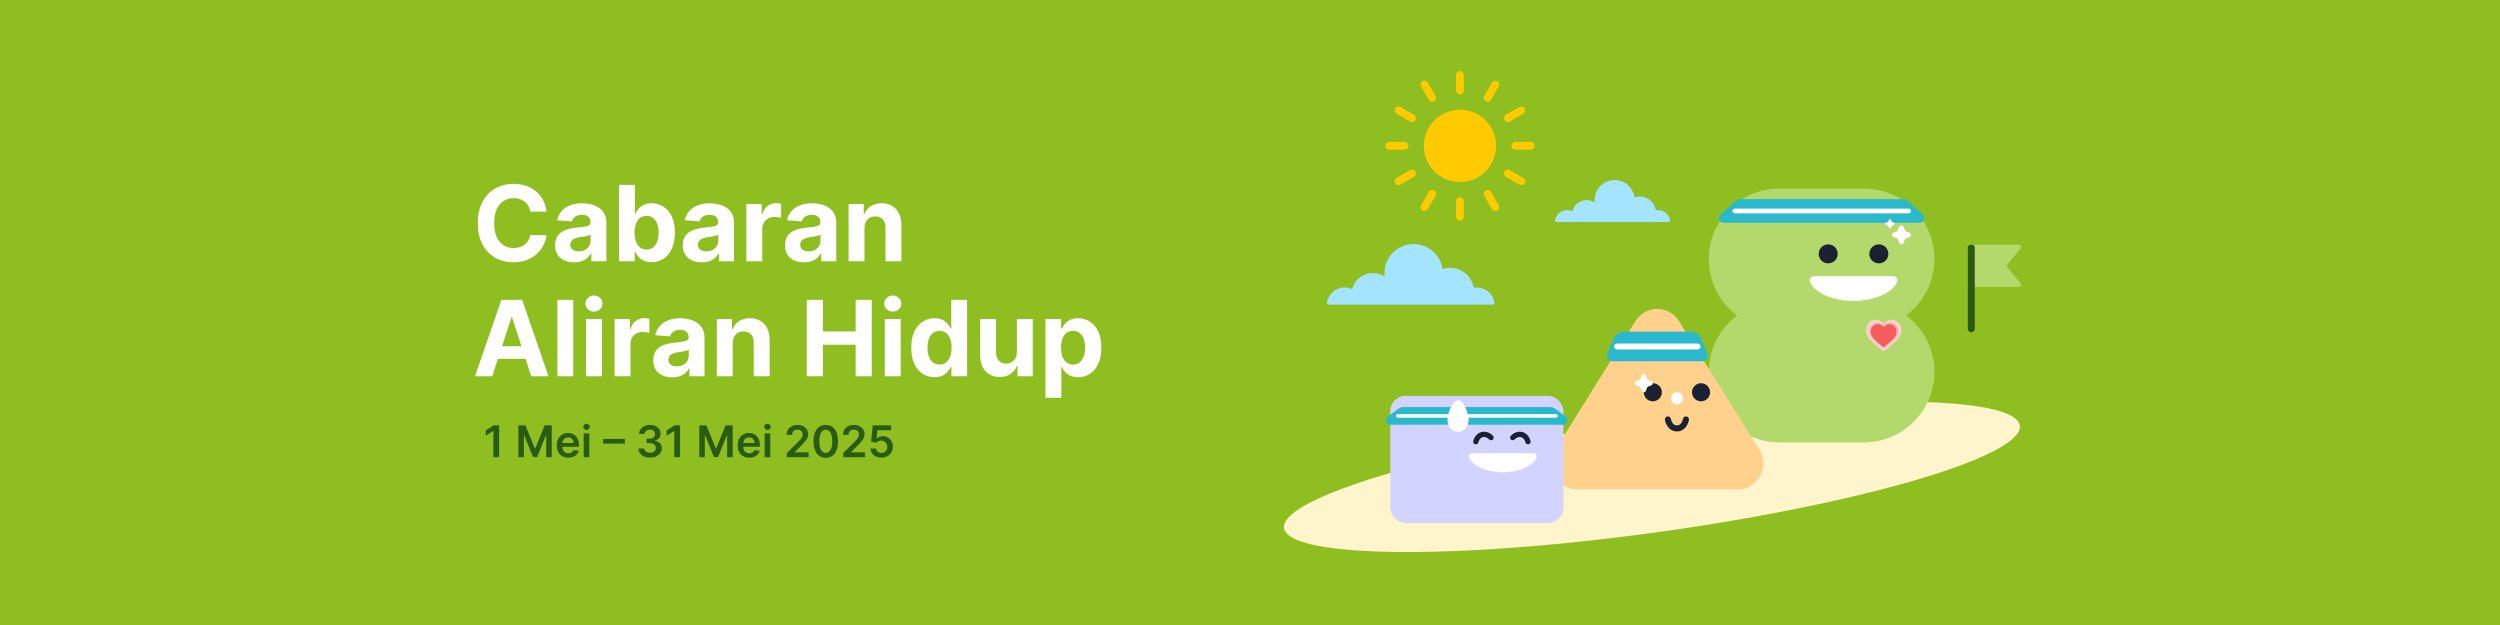
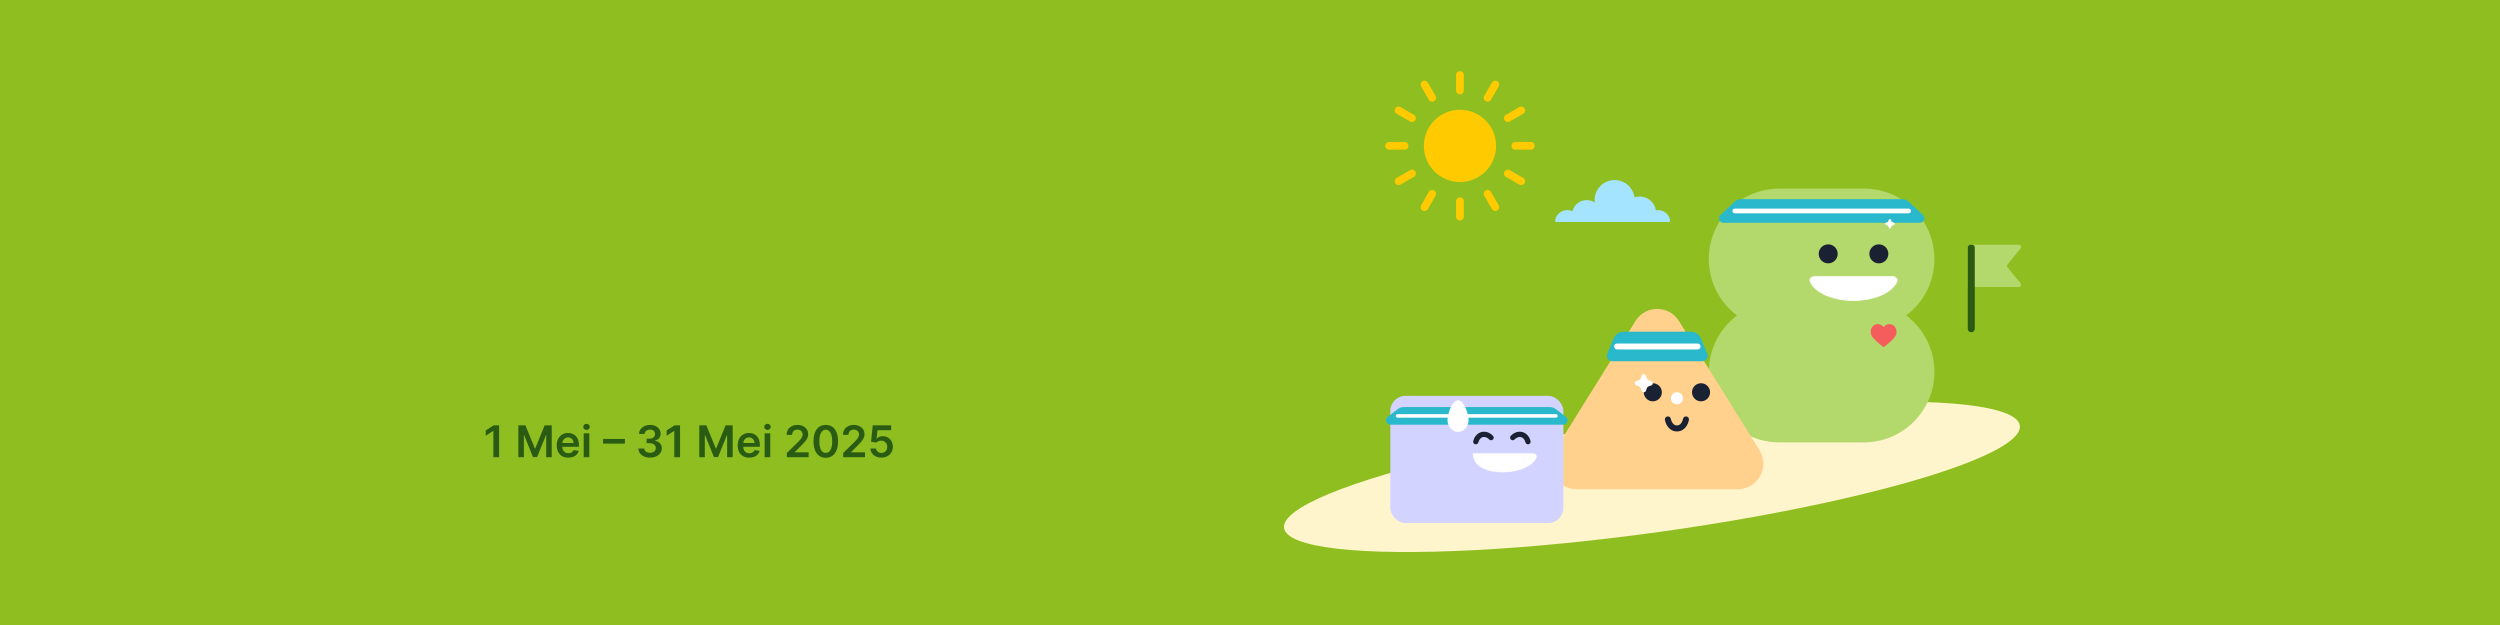
<svg xmlns="http://www.w3.org/2000/svg" width="2000" height="500" viewBox="0 0 2000 500" fill="none">
  <rect width="2000" height="500" fill="#8FBE21" />
  <ellipse cx="1321.55" cy="381.448" rx="297.149" ry="44.49" transform="rotate(-7.927 1321.55 381.448)" fill="#FFF5CC" />
  <path d="M1245.12 177.604H1335.05C1335.71 177.604 1336.21 177.016 1336.11 176.368C1335.35 171.658 1331.27 168.062 1326.35 168.062C1325.79 168.062 1325.24 168.112 1324.71 168.201C1323.68 161.957 1318.26 157.193 1311.73 157.193C1310.29 157.193 1308.9 157.428 1307.61 157.855C1306.52 150.046 1299.82 144.03 1291.72 144.03C1282.85 144.03 1275.67 151.216 1275.67 160.082C1275.67 160.747 1275.71 161.402 1275.79 162.046C1273.93 160.804 1271.7 160.082 1269.29 160.082C1263.8 160.082 1259.19 163.857 1257.92 168.951C1256.67 168.382 1255.29 168.062 1253.82 168.062C1248.9 168.062 1244.82 171.659 1244.06 176.368C1243.95 177.016 1244.46 177.604 1245.12 177.604Z" fill="#A4E4FF" />
-   <path d="M1063.08 243.735H1193.99C1194.95 243.735 1195.68 242.886 1195.53 241.95C1194.43 235.148 1188.49 229.954 1181.32 229.954C1180.51 229.954 1179.71 230.026 1178.94 230.154C1177.44 221.137 1169.55 214.256 1160.04 214.256C1157.94 214.256 1155.93 214.595 1154.04 215.212C1152.46 203.933 1142.71 195.244 1130.91 195.244C1118.01 195.244 1107.55 205.624 1107.55 218.429C1107.55 219.389 1107.61 220.335 1107.73 221.265C1105.02 219.472 1101.77 218.429 1098.27 218.429C1090.28 218.429 1083.57 223.88 1081.72 231.239C1079.9 230.417 1077.88 229.954 1075.75 229.954C1068.58 229.954 1062.64 235.149 1061.54 241.95C1061.39 242.886 1062.12 243.735 1063.08 243.735Z" fill="#A4E4FF" />
  <path fill-rule="evenodd" clip-rule="evenodd" d="M1423.44 150.868C1392.29 150.868 1367.04 176.12 1367.04 207.271C1367.04 225.722 1375.9 242.103 1389.6 252.393C1375.9 262.684 1367.04 279.065 1367.04 297.516C1367.04 328.666 1392.29 353.919 1423.44 353.919H1491.13C1522.28 353.919 1547.53 328.666 1547.53 297.516C1547.53 279.065 1538.67 262.684 1524.97 252.393C1538.67 242.103 1547.53 225.722 1547.53 207.271C1547.53 176.12 1522.28 150.868 1491.13 150.868H1423.44Z" fill="#B3D86B" />
  <path d="M1387.95 161.227C1389.28 159.986 1391.04 159.296 1392.87 159.296H1521.86C1523.69 159.296 1525.45 159.986 1526.78 161.227L1538.36 171.967C1540.76 174.203 1539.18 178.234 1535.9 178.234H1378.83C1375.55 178.234 1373.96 174.203 1376.37 171.967L1387.95 161.227Z" fill="#29B8CC" />
  <rect x="1385.94" y="166.871" width="142.838" height="3.788" rx="1.894" fill="white" />
  <circle cx="1462.56" cy="203.088" r="7.598" fill="#1A2133" />
  <circle cx="1503.08" cy="203.088" r="7.598" fill="#1A2133" />
  <mask id="mask0_1054_2500" style="mask-type:alpha" maskUnits="userSpaceOnUse" x="1447" y="220" width="72" height="21">
    <path fill-rule="evenodd" clip-rule="evenodd" d="M1451.76 220.667C1448.91 220.667 1446.53 222.984 1447.64 225.521C1451.53 234.367 1465.8 240.928 1482.82 240.928C1499.83 240.928 1514.1 234.367 1517.99 225.521C1519.11 222.984 1516.73 220.667 1513.87 220.667H1451.76Z" fill="white" />
  </mask>
  <g mask="url(#mask0_1054_2500)">
    <path fill-rule="evenodd" clip-rule="evenodd" d="M1451.76 220.667C1448.91 220.667 1446.53 222.984 1447.64 225.521C1451.53 234.367 1465.8 240.928 1482.82 240.928C1499.83 240.928 1514.1 234.367 1517.99 225.521C1519.11 222.984 1516.73 220.667 1513.87 220.667H1451.76Z" fill="white" />
  </g>
-   <path d="M1519.33 181.551C1519.95 179.877 1522.32 179.877 1522.94 181.551L1523.85 184.035C1524.05 184.561 1524.46 184.976 1524.99 185.171L1527.47 186.09C1529.15 186.709 1529.15 189.077 1527.47 189.696L1524.99 190.615C1524.46 190.81 1524.05 191.225 1523.85 191.751L1522.94 194.235C1522.32 195.909 1519.95 195.909 1519.33 194.235L1518.41 191.751C1518.22 191.225 1517.8 190.81 1517.27 190.615L1514.79 189.696C1513.12 189.077 1513.12 186.709 1514.79 186.09L1517.27 185.171C1517.8 184.976 1518.22 184.561 1518.41 184.035L1519.33 181.551Z" fill="white" />
  <path d="M1511.04 175.858C1511.35 175.021 1512.53 175.021 1512.84 175.858L1513.3 177.1C1513.4 177.363 1513.61 177.57 1513.87 177.668L1515.11 178.127C1515.95 178.437 1515.95 179.621 1515.11 179.931L1513.87 180.39C1513.61 180.487 1513.4 180.695 1513.3 180.958L1512.84 182.2C1512.53 183.037 1511.35 183.037 1511.04 182.2L1510.58 180.958C1510.48 180.695 1510.28 180.487 1510.01 180.39L1508.77 179.931C1507.93 179.621 1507.93 178.437 1508.77 178.127L1510.01 177.668C1510.28 177.57 1510.48 177.363 1510.58 177.1L1511.04 175.858Z" fill="white" />
-   <path d="M1518.88 258.267C1517.42 256.691 1515.41 255.824 1513.23 255.824C1511.59 255.824 1510.1 256.336 1508.78 257.346C1508.11 257.855 1507.51 258.479 1506.98 259.207C1506.45 258.479 1505.85 257.855 1505.18 257.346C1503.87 256.336 1502.37 255.824 1500.74 255.824C1498.55 255.824 1496.54 256.691 1495.08 258.267C1493.63 259.824 1492.83 261.951 1492.83 264.257C1492.83 266.63 1493.73 268.803 1495.64 271.094C1497.35 273.143 1499.82 275.224 1502.67 277.633C1503.64 278.456 1504.74 279.389 1505.89 280.382C1506.19 280.645 1506.58 280.79 1506.98 280.79C1507.38 280.79 1507.77 280.645 1508.08 280.383C1509.22 279.389 1510.32 278.456 1511.3 277.633C1514.15 275.224 1516.61 273.143 1518.32 271.094C1520.24 268.803 1521.13 266.63 1521.13 264.257C1521.13 261.951 1520.33 259.824 1518.88 258.267Z" fill="#FCD3D3" />
-   <path d="M1517.12 259.756C1515.87 258.414 1514.16 257.675 1512.3 257.675C1510.91 257.675 1509.63 258.112 1508.51 258.972C1507.95 259.406 1507.43 259.937 1506.98 260.557C1506.53 259.937 1506.02 259.406 1505.45 258.972C1504.33 258.112 1503.05 257.675 1501.66 257.675C1499.8 257.675 1498.09 258.414 1496.84 259.756C1495.61 261.082 1494.93 262.894 1494.93 264.858C1494.93 266.879 1495.69 268.729 1497.32 270.68C1498.78 272.426 1500.88 274.198 1503.31 276.25C1504.13 276.95 1505.07 277.745 1506.05 278.591C1506.31 278.815 1506.64 278.938 1506.98 278.938C1507.32 278.938 1507.65 278.815 1507.91 278.591C1508.89 277.745 1509.83 276.95 1510.66 276.249C1513.08 274.198 1515.18 272.426 1516.64 270.68C1518.27 268.729 1519.03 266.879 1519.03 264.858C1519.03 262.894 1518.35 261.082 1517.12 259.756Z" fill="#FFBCBC" />
  <path d="M1515.58 261.07C1514.51 259.918 1513.04 259.284 1511.45 259.284C1510.25 259.284 1509.16 259.658 1508.2 260.397C1507.71 260.769 1507.27 261.225 1506.88 261.757C1506.5 261.225 1506.05 260.769 1505.57 260.397C1504.61 259.658 1503.51 259.284 1502.32 259.284C1500.72 259.284 1499.25 259.918 1498.18 261.07C1497.13 262.208 1496.54 263.763 1496.54 265.448C1496.54 267.183 1497.19 268.771 1498.59 270.445C1499.85 271.943 1501.64 273.464 1503.73 275.225C1504.44 275.826 1505.25 276.508 1506.08 277.234C1506.3 277.426 1506.59 277.532 1506.88 277.532C1507.18 277.532 1507.46 277.426 1507.68 277.235C1508.52 276.508 1509.33 275.826 1510.04 275.225C1512.12 273.464 1513.92 271.943 1515.17 270.445C1516.57 268.771 1517.22 267.183 1517.22 265.448C1517.22 263.763 1516.64 262.208 1515.58 261.07Z" fill="#F55C5C" />
  <path d="M1308.41 256.792C1316.43 243.938 1335.13 243.938 1343.15 256.792L1407.54 360.056C1416.05 373.703 1406.25 391.394 1390.18 391.394H1261.38C1245.31 391.394 1235.51 373.703 1244.02 360.056L1308.41 256.792Z" fill="#FFD18C" />
  <circle cx="1341.54" cy="318.644" r="4.822" fill="white" />
  <path fill-rule="evenodd" clip-rule="evenodd" d="M1338.18 338.575C1337.32 337.444 1336.84 336.027 1336.69 335.125C1336.47 333.811 1335.23 332.924 1333.91 333.143C1332.6 333.362 1331.71 334.604 1331.93 335.918C1332.18 337.427 1332.91 339.626 1334.36 341.509C1335.85 343.452 1338.2 345.165 1341.54 345.165C1344.88 345.165 1347.24 343.452 1348.73 341.509C1350.17 339.626 1350.9 337.427 1351.15 335.918C1351.37 334.604 1350.49 333.362 1349.17 333.143C1347.86 332.924 1346.62 333.811 1346.4 335.125C1346.25 336.027 1345.77 337.444 1344.9 338.575C1344.08 339.645 1343.02 340.343 1341.54 340.343C1340.06 340.343 1339 339.645 1338.18 338.575Z" fill="#1A2133" />
  <circle cx="1322.26" cy="313.822" r="7.233" fill="#1A2133" />
  <circle cx="1360.83" cy="313.822" r="7.233" fill="#1A2133" />
  <path d="M1313.31 300.552C1313.9 298.958 1316.15 298.958 1316.74 300.552L1317.61 302.917C1317.8 303.418 1318.19 303.813 1318.7 303.998L1321.06 304.873C1322.65 305.463 1322.65 307.716 1321.06 308.306L1318.7 309.181C1318.19 309.367 1317.8 309.762 1317.61 310.262L1316.74 312.627C1316.15 314.221 1313.9 314.221 1313.31 312.627L1312.43 310.262C1312.25 309.762 1311.85 309.367 1311.35 309.181L1308.98 308.306C1307.39 307.716 1307.39 305.463 1308.98 304.873L1311.35 303.998C1311.85 303.813 1312.25 303.418 1312.43 302.917L1313.31 300.552Z" fill="white" />
  <path d="M1290.94 270.787C1292.32 267.492 1295.54 265.346 1299.11 265.346H1352.6C1356.17 265.346 1359.39 267.492 1360.77 270.787L1365.83 282.899C1367.05 285.814 1364.9 289.03 1361.74 289.03H1289.97C1286.81 289.03 1284.67 285.814 1285.89 282.899L1290.94 270.787Z" fill="#29B8CC" />
  <rect x="1291.25" y="274.819" width="69.237" height="4.737" rx="2.369" fill="white" />
  <rect x="1112.24" y="316.677" width="138.471" height="101.782" rx="12.144" fill="#D3D3FF" />
  <path d="M1118.46 327.124C1119.69 326.186 1121.19 325.679 1122.74 325.679H1240.11C1241.65 325.679 1243.16 326.186 1244.39 327.124L1252.65 333.408C1255.34 335.459 1253.89 339.76 1250.51 339.76H1112.34C1108.95 339.76 1107.5 335.459 1110.2 333.408L1118.46 327.124Z" fill="#29B8CC" />
  <rect x="1116.65" y="331.311" width="129.54" height="2.817" rx="1.408" fill="white" />
  <path fill-rule="evenodd" clip-rule="evenodd" d="M1194.25 351.672C1193.38 352.444 1192.05 352.364 1191.28 351.494C1190.94 351.11 1190.19 350.469 1189.22 350.03C1188.27 349.6 1187.24 349.419 1186.2 349.696C1185.17 349.973 1184.37 350.645 1183.76 351.493C1183.14 352.359 1182.81 353.289 1182.71 353.791C1182.47 354.931 1181.36 355.666 1180.22 355.433C1179.08 355.2 1178.34 354.086 1178.58 352.946C1178.79 351.908 1179.34 350.42 1180.33 349.036C1181.34 347.633 1182.89 346.22 1185.11 345.624C1187.33 345.029 1189.38 345.478 1190.96 346.19C1192.51 346.892 1193.73 347.905 1194.43 348.697C1195.2 349.568 1195.12 350.9 1194.25 351.672Z" fill="#1A2133" />
  <path fill-rule="evenodd" clip-rule="evenodd" d="M1222.81 355.433C1221.67 355.666 1220.56 354.931 1220.32 353.791C1220.22 353.289 1219.89 352.359 1219.27 351.493C1218.66 350.645 1217.86 349.973 1216.82 349.696C1215.79 349.419 1214.76 349.6 1213.81 350.03C1212.84 350.469 1212.09 351.11 1211.75 351.494C1210.98 352.365 1209.64 352.444 1208.77 351.672C1207.9 350.9 1207.82 349.568 1208.6 348.697C1209.3 347.905 1210.52 346.892 1212.07 346.19C1213.65 345.478 1215.69 345.029 1217.92 345.625C1220.14 346.22 1221.69 347.633 1222.69 349.036C1223.69 350.42 1224.24 351.908 1224.45 352.946C1224.68 354.086 1223.95 355.2 1222.81 355.433Z" fill="#1A2133" />
  <mask id="mask1_1054_2500" style="mask-type:alpha" maskUnits="userSpaceOnUse" x="1174" y="362" width="56" height="17">
    <path fill-rule="evenodd" clip-rule="evenodd" d="M1178.26 362.41C1176.06 362.41 1174.22 364.201 1175.08 366.161C1178.08 372.997 1189.11 378.067 1202.26 378.067C1215.41 378.067 1226.44 372.997 1229.44 366.161C1230.3 364.201 1228.46 362.41 1226.26 362.41H1178.26Z" fill="white" />
  </mask>
  <g mask="url(#mask1_1054_2500)">
-     <path fill-rule="evenodd" clip-rule="evenodd" d="M1178.26 362.41C1176.06 362.41 1174.22 364.201 1175.08 366.161C1178.08 372.997 1189.11 378.067 1202.26 378.067C1215.41 378.067 1226.44 372.997 1229.44 366.161C1230.3 364.201 1228.46 362.41 1226.26 362.41H1178.26Z" fill="white" />
+     <path fill-rule="evenodd" clip-rule="evenodd" d="M1178.26 362.41C1178.08 372.997 1189.11 378.067 1202.26 378.067C1215.41 378.067 1226.44 372.997 1229.44 366.161C1230.3 364.201 1228.46 362.41 1226.26 362.41H1178.26Z" fill="white" />
  </g>
  <path d="M1174.86 336.066C1174.86 341.304 1171.09 345.55 1166.43 345.55C1161.78 345.55 1158 341.304 1158 336.066C1158 330.828 1161.78 320.259 1166.43 320.259C1171.09 320.259 1174.86 330.828 1174.86 336.066Z" fill="white" />
  <path d="M1615.09 195.789C1616.61 195.789 1617.44 197.555 1616.48 198.73L1605.97 211.56C1605.43 212.224 1605.43 213.179 1605.97 213.842L1616.48 226.667C1617.44 227.842 1616.6 229.608 1615.09 229.608L1574.22 229.608V197.59C1574.22 196.595 1575.03 195.789 1576.02 195.789L1615.09 195.789Z" fill="#B3D86B" />
  <path d="M1574.22 197.89C1574.22 196.73 1575.16 195.789 1576.32 195.789H1577.72C1578.88 195.789 1579.82 196.73 1579.82 197.89V263.029C1579.82 264.576 1578.57 265.831 1577.02 265.831V265.831C1575.47 265.831 1574.22 264.576 1574.22 263.029V197.89Z" fill="#2A5B13" />
  <path d="M1167.99 145.613C1183.95 145.613 1196.88 132.675 1196.88 116.715C1196.88 100.755 1183.95 87.816 1167.99 87.816C1152.03 87.816 1139.09 100.755 1139.09 116.715C1139.09 132.675 1152.03 145.613 1167.99 145.613Z" fill="#FFCB00" />
  <path d="M1167.94 72.363L1167.94 60" stroke="#FFCB00" stroke-width="6.181" stroke-linecap="round" />
  <path d="M1167.94 173.326L1167.94 160.963" stroke="#FFCB00" stroke-width="6.181" stroke-linecap="round" />
  <path d="M1212.24 116.663L1224.6 116.663" stroke="#FFCB00" stroke-width="6.181" stroke-linecap="round" />
  <path d="M1111.28 116.663L1123.65 116.663" stroke="#FFCB00" stroke-width="6.181" stroke-linecap="round" />
  <path d="M1206.3 94.513L1217.01 88.331" stroke="#FFCB00" stroke-width="6.181" stroke-linecap="round" />
  <path d="M1118.87 144.994L1129.57 138.813" stroke="#FFCB00" stroke-width="6.181" stroke-linecap="round" />
  <path d="M1190.08 78.298L1196.26 67.591" stroke="#FFCB00" stroke-width="6.181" stroke-linecap="round" />
  <path d="M1139.59 165.735L1145.77 155.028" stroke="#FFCB00" stroke-width="6.181" stroke-linecap="round" />
  <path d="M1145.78 78.298L1139.59 67.591" stroke="#FFCB00" stroke-width="6.181" stroke-linecap="round" />
  <path d="M1196.26 165.735L1190.08 155.028" stroke="#FFCB00" stroke-width="6.181" stroke-linecap="round" />
  <path d="M1129.56 94.511L1118.86 88.329" stroke="#FFCB00" stroke-width="6.181" stroke-linecap="round" />
  <path d="M1217 144.993L1206.29 138.811" stroke="#FFCB00" stroke-width="6.181" stroke-linecap="round" />
  <path d="M399.297 340.281V365.735H394.686V344.768H394.537L388.583 348.571V344.345L394.91 340.281H399.297ZM414.69 340.281H420.333L427.89 358.726H428.188L435.745 340.281H441.388V365.735H436.963V348.248H436.727L429.692 365.661H426.386L419.351 348.211H419.115V365.735H414.69V340.281ZM454.662 366.108C452.748 366.108 451.095 365.711 449.703 364.915C448.319 364.111 447.254 362.976 446.509 361.51C445.763 360.035 445.39 358.299 445.39 356.302C445.39 354.338 445.763 352.615 446.509 351.131C447.263 349.64 448.315 348.48 449.665 347.651C451.016 346.814 452.603 346.396 454.426 346.396C455.602 346.396 456.713 346.587 457.757 346.968C458.809 347.341 459.737 347.921 460.541 348.708C461.353 349.495 461.991 350.498 462.455 351.716C462.919 352.925 463.151 354.367 463.151 356.041V357.42H447.503V354.388H458.838C458.83 353.526 458.643 352.76 458.279 352.088C457.914 351.409 457.405 350.875 456.75 350.485C456.104 350.096 455.35 349.901 454.488 349.901C453.568 349.901 452.76 350.125 452.064 350.572C451.368 351.011 450.826 351.591 450.436 352.312C450.055 353.025 449.86 353.808 449.852 354.661V357.309C449.852 358.419 450.055 359.372 450.461 360.167C450.867 360.954 451.435 361.559 452.164 361.982C452.893 362.396 453.746 362.603 454.724 362.603C455.379 362.603 455.971 362.512 456.501 362.33C457.032 362.139 457.492 361.862 457.881 361.497C458.27 361.133 458.565 360.681 458.763 360.142L462.964 360.615C462.699 361.725 462.194 362.695 461.448 363.523C460.711 364.343 459.766 364.981 458.614 365.437C457.463 365.885 456.145 366.108 454.662 366.108ZM466.957 365.735V346.645H471.457V365.735H466.957ZM469.219 343.935C468.507 343.935 467.894 343.699 467.38 343.227C466.866 342.746 466.609 342.17 466.609 341.499C466.609 340.82 466.866 340.244 467.38 339.771C467.894 339.291 468.507 339.05 469.219 339.05C469.94 339.05 470.553 339.291 471.059 339.771C471.573 340.244 471.829 340.82 471.829 341.499C471.829 342.17 471.573 342.746 471.059 343.227C470.553 343.699 469.94 343.935 469.219 343.935ZM499.953 351.156V354.86H482.453V351.156H499.953ZM520.032 366.083C518.242 366.083 516.651 365.777 515.259 365.164C513.876 364.551 512.782 363.697 511.978 362.603C511.174 361.51 510.748 360.246 510.698 358.813H515.371C515.413 359.5 515.641 360.101 516.055 360.615C516.469 361.12 517.02 361.514 517.708 361.795C518.396 362.077 519.166 362.218 520.02 362.218C520.931 362.218 521.739 362.061 522.443 361.746C523.148 361.423 523.699 360.975 524.096 360.403C524.494 359.832 524.689 359.173 524.681 358.427C524.689 357.657 524.49 356.977 524.084 356.389C523.678 355.801 523.09 355.341 522.319 355.009C521.557 354.678 520.637 354.512 519.56 354.512H517.31V350.957H519.56C520.446 350.957 521.221 350.804 521.884 350.498C522.555 350.191 523.081 349.76 523.463 349.205C523.844 348.641 524.03 347.991 524.022 347.254C524.03 346.533 523.869 345.907 523.537 345.377C523.214 344.838 522.754 344.42 522.157 344.121C521.569 343.823 520.877 343.674 520.082 343.674C519.303 343.674 518.582 343.815 517.919 344.097C517.256 344.378 516.722 344.78 516.316 345.302C515.91 345.816 515.694 346.429 515.67 347.142H511.232C511.266 345.717 511.676 344.465 512.463 343.388C513.258 342.303 514.319 341.458 515.645 340.853C516.97 340.239 518.458 339.933 520.107 339.933C521.805 339.933 523.28 340.252 524.531 340.89C525.791 341.52 526.765 342.369 527.452 343.438C528.14 344.507 528.484 345.688 528.484 346.98C528.492 348.414 528.07 349.615 527.216 350.585C526.371 351.554 525.261 352.188 523.885 352.486V352.685C525.675 352.934 527.046 353.597 527.999 354.674C528.96 355.743 529.437 357.072 529.428 358.663C529.428 360.089 529.022 361.365 528.21 362.492C527.407 363.61 526.296 364.488 524.879 365.126C523.471 365.764 521.855 366.083 520.032 366.083ZM544.048 340.281V365.735H539.437V344.768H539.288L533.334 348.571V344.345L539.661 340.281H544.048ZM559.441 340.281H565.084L572.641 358.726H572.939L580.496 340.281H586.139V365.735H581.714V348.248H581.478L574.443 365.661H571.137L564.102 348.211H563.866V365.735H559.441V340.281ZM599.413 366.108C597.499 366.108 595.846 365.711 594.454 364.915C593.07 364.111 592.005 362.976 591.259 361.51C590.514 360.035 590.141 358.299 590.141 356.302C590.141 354.338 590.514 352.615 591.259 351.131C592.014 349.64 593.066 348.48 594.416 347.651C595.767 346.814 597.354 346.396 599.177 346.396C600.353 346.396 601.464 346.587 602.508 346.968C603.56 347.341 604.488 347.921 605.292 348.708C606.104 349.495 606.742 350.498 607.206 351.716C607.67 352.925 607.902 354.367 607.902 356.041V357.42H592.254V354.388H603.589C603.581 353.526 603.394 352.76 603.03 352.088C602.665 351.409 602.156 350.875 601.501 350.485C600.855 350.096 600.101 349.901 599.239 349.901C598.319 349.901 597.511 350.125 596.815 350.572C596.119 351.011 595.576 351.591 595.187 352.312C594.806 353.025 594.611 353.808 594.603 354.661V357.309C594.603 358.419 594.806 359.372 595.212 360.167C595.618 360.954 596.186 361.559 596.915 361.982C597.644 362.396 598.497 362.603 599.475 362.603C600.13 362.603 600.722 362.512 601.252 362.33C601.783 362.139 602.243 361.862 602.632 361.497C603.021 361.133 603.316 360.681 603.514 360.142L607.715 360.615C607.45 361.725 606.945 362.695 606.199 363.523C605.462 364.343 604.517 364.981 603.365 365.437C602.214 365.885 600.896 366.108 599.413 366.108ZM611.708 365.735V346.645H616.208V365.735H611.708ZM613.97 343.935C613.258 343.935 612.645 343.699 612.131 343.227C611.617 342.746 611.36 342.17 611.36 341.499C611.36 340.82 611.617 340.244 612.131 339.771C612.645 339.291 613.258 339.05 613.97 339.05C614.691 339.05 615.304 339.291 615.81 339.771C616.324 340.244 616.58 340.82 616.58 341.499C616.58 342.17 616.324 342.746 615.81 343.227C615.304 343.699 614.691 343.935 613.97 343.935ZM629.466 365.735V362.405L638.303 353.742C639.148 352.888 639.853 352.13 640.416 351.467C640.98 350.804 641.402 350.162 641.684 349.541C641.966 348.919 642.106 348.256 642.106 347.552C642.106 346.748 641.924 346.06 641.56 345.489C641.195 344.909 640.694 344.461 640.056 344.146C639.418 343.831 638.693 343.674 637.881 343.674C637.044 343.674 636.31 343.848 635.681 344.196C635.051 344.536 634.562 345.021 634.214 345.65C633.874 346.28 633.704 347.03 633.704 347.9H629.317C629.317 346.284 629.686 344.88 630.423 343.686C631.161 342.493 632.176 341.569 633.468 340.915C634.769 340.26 636.261 339.933 637.943 339.933C639.65 339.933 641.149 340.252 642.442 340.89C643.735 341.528 644.737 342.402 645.45 343.512C646.171 344.623 646.531 345.891 646.531 347.316C646.531 348.269 646.349 349.205 645.984 350.125C645.62 351.044 644.978 352.064 644.058 353.182C643.146 354.301 641.866 355.656 640.217 357.246L635.83 361.708V361.882H646.916V365.735H629.466ZM660.613 366.22C658.567 366.22 656.81 365.702 655.343 364.667C653.885 363.623 652.762 362.119 651.975 360.155C651.196 358.183 650.807 355.809 650.807 353.033C650.815 350.257 651.209 347.896 651.987 345.949C652.775 343.993 653.897 342.502 655.356 341.474C656.822 340.447 658.575 339.933 660.613 339.933C662.652 339.933 664.404 340.447 665.871 341.474C667.337 342.502 668.46 343.993 669.239 345.949C670.026 347.904 670.42 350.266 670.42 353.033C670.42 355.817 670.026 358.195 669.239 360.167C668.46 362.131 667.337 363.631 665.871 364.667C664.412 365.702 662.66 366.22 660.613 366.22ZM660.613 362.33C662.204 362.33 663.459 361.547 664.379 359.981C665.307 358.407 665.771 356.091 665.771 353.033C665.771 351.011 665.56 349.313 665.137 347.937C664.715 346.562 664.118 345.526 663.348 344.83C662.577 344.126 661.666 343.773 660.613 343.773C659.031 343.773 657.779 344.561 656.86 346.135C655.94 347.701 655.476 350 655.468 353.033C655.459 355.063 655.662 356.77 656.077 358.154C656.499 359.538 657.096 360.582 657.866 361.286C658.637 361.982 659.553 362.33 660.613 362.33ZM674.549 365.735V362.405L683.386 353.742C684.231 352.888 684.936 352.13 685.499 351.467C686.063 350.804 686.485 350.162 686.767 349.541C687.049 348.919 687.189 348.256 687.189 347.552C687.189 346.748 687.007 346.06 686.643 345.489C686.278 344.909 685.777 344.461 685.139 344.146C684.501 343.831 683.776 343.674 682.964 343.674C682.127 343.674 681.393 343.848 680.764 344.196C680.134 344.536 679.645 345.021 679.297 345.65C678.957 346.28 678.787 347.03 678.787 347.9H674.4C674.4 346.284 674.769 344.88 675.506 343.686C676.244 342.493 677.259 341.569 678.551 340.915C679.852 340.26 681.344 339.933 683.026 339.933C684.733 339.933 686.232 340.252 687.525 340.89C688.818 341.528 689.82 342.402 690.533 343.512C691.254 344.623 691.614 345.891 691.614 347.316C691.614 348.269 691.432 349.205 691.067 350.125C690.703 351.044 690.061 352.064 689.141 353.182C688.229 354.301 686.949 355.656 685.3 357.246L680.913 361.708V361.882H691.999V365.735H674.549ZM705.137 366.083C703.48 366.083 701.997 365.773 700.687 365.151C699.378 364.522 698.338 363.66 697.568 362.566C696.805 361.472 696.399 360.221 696.35 358.813H700.824C700.907 359.857 701.358 360.71 702.179 361.373C702.999 362.027 703.985 362.355 705.137 362.355C706.04 362.355 706.844 362.148 707.548 361.733C708.252 361.319 708.808 360.743 709.214 360.006C709.62 359.268 709.818 358.427 709.81 357.483C709.818 356.521 709.615 355.668 709.201 354.922C708.787 354.177 708.219 353.592 707.498 353.17C706.778 352.739 705.949 352.523 705.013 352.523C704.25 352.515 703.5 352.656 702.763 352.946C702.026 353.236 701.441 353.617 701.01 354.09L696.847 353.406L698.177 340.281H712.942V344.134H701.992L701.259 350.883H701.408C701.881 350.328 702.548 349.868 703.409 349.503C704.271 349.13 705.216 348.944 706.243 348.944C707.784 348.944 709.16 349.309 710.369 350.038C711.579 350.759 712.532 351.753 713.228 353.021C713.924 354.288 714.272 355.738 714.272 357.371C714.272 359.053 713.883 360.553 713.104 361.87C712.333 363.179 711.26 364.211 709.885 364.965C708.518 365.711 706.935 366.083 705.137 366.083Z" fill="#2A5B13" />
-   <path d="M437.212 169.297H424.146C423.908 167.607 423.42 166.105 422.685 164.793C421.949 163.46 421.004 162.327 419.851 161.392C418.697 160.457 417.365 159.741 415.854 159.244C414.362 158.747 412.741 158.499 410.991 158.499C407.83 158.499 405.075 159.284 402.729 160.855C400.382 162.406 398.563 164.673 397.27 167.656C395.977 170.619 395.331 174.219 395.331 178.455C395.331 182.81 395.977 186.469 397.27 189.432C398.582 192.395 400.412 194.632 402.759 196.143C405.105 197.655 407.82 198.411 410.902 198.411C412.632 198.411 414.233 198.182 415.705 197.724C417.196 197.267 418.518 196.601 419.672 195.726C420.825 194.831 421.78 193.747 422.536 192.474C423.311 191.202 423.848 189.75 424.146 188.119L437.212 188.179C436.874 190.983 436.028 193.688 434.676 196.293C433.344 198.878 431.544 201.195 429.277 203.243C427.03 205.271 424.345 206.882 421.223 208.075C418.121 209.249 414.611 209.835 410.693 209.835C405.244 209.835 400.372 208.602 396.077 206.136C391.801 203.67 388.42 200.101 385.935 195.428C383.469 190.754 382.236 185.097 382.236 178.455C382.236 171.793 383.489 166.125 385.994 161.452C388.5 156.778 391.901 153.219 396.196 150.773C400.491 148.307 405.324 147.074 410.693 147.074C414.233 147.074 417.514 147.571 420.537 148.565C423.58 149.56 426.274 151.011 428.621 152.92C430.967 154.81 432.876 157.126 434.348 159.871C435.839 162.615 436.794 165.757 437.212 169.297ZM459.3 209.865C456.377 209.865 453.772 209.358 451.485 208.344C449.198 207.31 447.388 205.788 446.056 203.78C444.744 201.751 444.087 199.226 444.087 196.203C444.087 193.658 444.555 191.52 445.489 189.79C446.424 188.06 447.697 186.668 449.308 185.614C450.918 184.56 452.748 183.764 454.796 183.227C456.864 182.69 459.032 182.312 461.299 182.094C463.964 181.815 466.112 181.557 467.742 181.318C469.373 181.06 470.556 180.682 471.292 180.185C472.028 179.687 472.396 178.952 472.396 177.977V177.798C472.396 175.909 471.799 174.447 470.606 173.413C469.433 172.379 467.762 171.862 465.594 171.862C463.308 171.862 461.488 172.369 460.136 173.384C458.783 174.378 457.888 175.631 457.451 177.142L445.698 176.188C446.295 173.403 447.468 170.997 449.218 168.969C450.968 166.92 453.225 165.349 455.989 164.256C458.773 163.142 461.995 162.585 465.654 162.585C468.2 162.585 470.636 162.884 472.962 163.48C475.309 164.077 477.387 165.001 479.197 166.254C481.026 167.507 482.468 169.118 483.522 171.087C484.576 173.036 485.103 175.372 485.103 178.097V209H473.052V202.646H472.694C471.958 204.078 470.974 205.341 469.741 206.435C468.508 207.509 467.026 208.354 465.296 208.97C463.566 209.567 461.567 209.865 459.3 209.865ZM462.94 201.095C464.809 201.095 466.46 200.727 467.891 199.991C469.323 199.236 470.447 198.222 471.262 196.949C472.077 195.676 472.485 194.234 472.485 192.624V187.761C472.087 188.02 471.54 188.259 470.844 188.477C470.168 188.676 469.403 188.865 468.548 189.044C467.692 189.203 466.837 189.352 465.982 189.491C465.127 189.611 464.352 189.72 463.656 189.82C462.164 190.038 460.862 190.386 459.748 190.864C458.634 191.341 457.769 191.987 457.153 192.803C456.536 193.598 456.228 194.592 456.228 195.786C456.228 197.516 456.854 198.838 458.107 199.753C459.38 200.648 460.991 201.095 462.94 201.095ZM495.2 209V147.909H507.908V170.878H508.295C508.852 169.645 509.658 168.392 510.712 167.119C511.786 165.827 513.178 164.753 514.888 163.898C516.618 163.023 518.766 162.585 521.331 162.585C524.672 162.585 527.754 163.46 530.578 165.21C533.402 166.94 535.659 169.555 537.349 173.055C539.04 176.536 539.885 180.901 539.885 186.151C539.885 191.261 539.06 195.577 537.409 199.097C535.778 202.597 533.551 205.251 530.727 207.061C527.923 208.851 524.781 209.746 521.301 209.746C518.835 209.746 516.737 209.338 515.007 208.523C513.297 207.707 511.895 206.683 510.801 205.45C509.707 204.197 508.872 202.935 508.295 201.662H507.729V209H495.2ZM507.639 186.091C507.639 188.815 508.017 191.192 508.773 193.22C509.528 195.249 510.622 196.83 512.054 197.963C513.486 199.077 515.226 199.634 517.274 199.634C519.342 199.634 521.092 199.067 522.524 197.933C523.956 196.78 525.04 195.189 525.776 193.161C526.531 191.112 526.909 188.756 526.909 186.091C526.909 183.446 526.541 181.119 525.805 179.111C525.07 177.102 523.986 175.531 522.554 174.398C521.122 173.264 519.362 172.697 517.274 172.697C515.206 172.697 513.456 173.244 512.024 174.338C510.612 175.432 509.528 176.983 508.773 178.991C508.017 181 507.639 183.366 507.639 186.091ZM561.429 209.865C558.506 209.865 555.901 209.358 553.614 208.344C551.327 207.31 549.517 205.788 548.185 203.78C546.873 201.751 546.216 199.226 546.216 196.203C546.216 193.658 546.684 191.52 547.618 189.79C548.553 188.06 549.826 186.668 551.436 185.614C553.047 184.56 554.877 183.764 556.925 183.227C558.993 182.69 561.161 182.312 563.428 182.094C566.093 181.815 568.24 181.557 569.871 181.318C571.502 181.06 572.685 180.682 573.421 180.185C574.157 179.687 574.525 178.952 574.525 177.977V177.798C574.525 175.909 573.928 174.447 572.735 173.413C571.561 172.379 569.891 171.862 567.723 171.862C565.436 171.862 563.617 172.369 562.265 173.384C560.912 174.378 560.017 175.631 559.58 177.142L547.827 176.188C548.424 173.403 549.597 170.997 551.347 168.969C553.097 166.92 555.354 165.349 558.118 164.256C560.902 163.142 564.124 162.585 567.783 162.585C570.328 162.585 572.765 162.884 575.091 163.48C577.438 164.077 579.516 165.001 581.326 166.254C583.155 167.507 584.597 169.118 585.651 171.087C586.705 173.036 587.232 175.372 587.232 178.097V209H575.181V202.646H574.823C574.087 204.078 573.103 205.341 571.87 206.435C570.637 207.509 569.155 208.354 567.425 208.97C565.695 209.567 563.696 209.865 561.429 209.865ZM565.069 201.095C566.938 201.095 568.588 200.727 570.02 199.991C571.452 199.236 572.576 198.222 573.391 196.949C574.206 195.676 574.614 194.234 574.614 192.624V187.761C574.216 188.02 573.669 188.259 572.973 188.477C572.297 188.676 571.532 188.865 570.676 189.044C569.821 189.203 568.966 189.352 568.111 189.491C567.256 189.611 566.48 189.72 565.784 189.82C564.293 190.038 562.99 190.386 561.877 190.864C560.763 191.341 559.898 191.987 559.282 192.803C558.665 193.598 558.357 194.592 558.357 195.786C558.357 197.516 558.983 198.838 560.236 199.753C561.509 200.648 563.12 201.095 565.069 201.095ZM597.091 209V163.182H609.41V171.176H609.887C610.723 168.332 612.125 166.185 614.093 164.733C616.062 163.261 618.329 162.526 620.895 162.526C621.531 162.526 622.217 162.565 622.953 162.645C623.689 162.724 624.335 162.834 624.892 162.973V174.249C624.295 174.07 623.47 173.911 622.416 173.771C621.362 173.632 620.397 173.562 619.522 173.562C617.653 173.562 615.983 173.97 614.511 174.786C613.059 175.581 611.906 176.695 611.051 178.126C610.216 179.558 609.798 181.209 609.798 183.078V209H597.091ZM643.214 209.865C640.291 209.865 637.686 209.358 635.399 208.344C633.112 207.31 631.303 205.788 629.97 203.78C628.658 201.751 628.001 199.226 628.001 196.203C628.001 193.658 628.469 191.52 629.403 189.79C630.338 188.06 631.611 186.668 633.222 185.614C634.832 184.56 636.662 183.764 638.71 183.227C640.778 182.69 642.946 182.312 645.213 182.094C647.878 181.815 650.026 181.557 651.656 181.318C653.287 181.06 654.47 180.682 655.206 180.185C655.942 179.687 656.31 178.952 656.31 177.977V177.798C656.31 175.909 655.713 174.447 654.52 173.413C653.347 172.379 651.676 171.862 649.509 171.862C647.222 171.862 645.402 172.369 644.05 173.384C642.697 174.378 641.803 175.631 641.365 177.142L629.612 176.188C630.209 173.403 631.382 170.997 633.132 168.969C634.882 166.92 637.139 165.349 639.903 164.256C642.688 163.142 645.909 162.585 649.568 162.585C652.114 162.585 654.55 162.884 656.876 163.48C659.223 164.077 661.301 165.001 663.111 166.254C664.94 167.507 666.382 169.118 667.436 171.087C668.49 173.036 669.017 175.372 669.017 178.097V209H656.966V202.646H656.608C655.872 204.078 654.888 205.341 653.655 206.435C652.422 207.509 650.94 208.354 649.21 208.97C647.48 209.567 645.482 209.865 643.214 209.865ZM646.854 201.095C648.723 201.095 650.374 200.727 651.805 199.991C653.237 199.236 654.361 198.222 655.176 196.949C655.991 195.676 656.399 194.234 656.399 192.624V187.761C656.001 188.02 655.455 188.259 654.759 188.477C654.082 188.676 653.317 188.865 652.462 189.044C651.607 189.203 650.751 189.352 649.896 189.491C649.041 189.611 648.266 189.72 647.57 189.82C646.078 190.038 644.776 190.386 643.662 190.864C642.548 191.341 641.683 191.987 641.067 192.803C640.45 193.598 640.142 194.592 640.142 195.786C640.142 197.516 640.768 198.838 642.021 199.753C643.294 200.648 644.905 201.095 646.854 201.095ZM691.583 182.511V209H678.876V163.182H690.987V171.266H691.523C692.538 168.601 694.238 166.493 696.624 164.942C699.011 163.371 701.904 162.585 705.305 162.585C708.487 162.585 711.261 163.281 713.627 164.673C715.994 166.065 717.833 168.054 719.146 170.639C720.458 173.205 721.114 176.267 721.114 179.827V209H708.407V182.094C708.427 179.29 707.711 177.102 706.259 175.531C704.808 173.94 702.809 173.145 700.263 173.145C698.553 173.145 697.042 173.513 695.729 174.249C694.437 174.984 693.423 176.058 692.687 177.47C691.971 178.862 691.603 180.543 691.583 182.511ZM393.839 301H379.999L401.088 239.909H417.733L438.793 301H424.952L409.649 253.869H409.172L393.839 301ZM392.974 276.987H425.668V287.07H392.974V276.987ZM458.614 239.909V301H445.907V239.909H458.614ZM468.794 301V255.182H481.501V301H468.794ZM475.177 249.276C473.288 249.276 471.667 248.649 470.315 247.396C468.983 246.124 468.316 244.602 468.316 242.832C468.316 241.082 468.983 239.581 470.315 238.328C471.667 237.055 473.288 236.419 475.177 236.419C477.066 236.419 478.677 237.055 480.01 238.328C481.362 239.581 482.038 241.082 482.038 242.832C482.038 244.602 481.362 246.124 480.01 247.396C478.677 248.649 477.066 249.276 475.177 249.276ZM491.68 301V255.182H504V263.176H504.477C505.313 260.332 506.714 258.185 508.683 256.733C510.652 255.261 512.919 254.526 515.484 254.526C516.121 254.526 516.807 254.565 517.543 254.645C518.278 254.724 518.925 254.834 519.482 254.973V266.249C518.885 266.07 518.06 265.911 517.006 265.771C515.952 265.632 514.987 265.562 514.112 265.562C512.243 265.562 510.572 265.97 509.101 266.786C507.649 267.581 506.496 268.695 505.641 270.126C504.805 271.558 504.388 273.209 504.388 275.078V301H491.68ZM537.804 301.865C534.881 301.865 532.276 301.358 529.989 300.344C527.702 299.31 525.892 297.788 524.56 295.78C523.248 293.751 522.591 291.226 522.591 288.203C522.591 285.658 523.059 283.52 523.993 281.79C524.928 280.06 526.201 278.668 527.811 277.614C529.422 276.56 531.252 275.764 533.3 275.227C535.368 274.69 537.536 274.312 539.803 274.094C542.468 273.815 544.615 273.557 546.246 273.318C547.877 273.06 549.06 272.682 549.796 272.185C550.532 271.687 550.9 270.952 550.9 269.977V269.798C550.9 267.909 550.303 266.447 549.11 265.413C547.936 264.379 546.266 263.862 544.098 263.862C541.811 263.862 539.992 264.369 538.64 265.384C537.287 266.378 536.392 267.631 535.955 269.142L524.202 268.188C524.799 265.403 525.972 262.997 527.722 260.969C529.472 258.92 531.729 257.349 534.493 256.256C537.277 255.142 540.499 254.585 544.158 254.585C546.703 254.585 549.14 254.884 551.466 255.48C553.813 256.077 555.891 257.001 557.701 258.254C559.53 259.507 560.972 261.118 562.026 263.087C563.08 265.036 563.607 267.372 563.607 270.097V301H551.556V294.646H551.198C550.462 296.078 549.478 297.341 548.245 298.435C547.012 299.509 545.53 300.354 543.8 300.97C542.07 301.567 540.071 301.865 537.804 301.865ZM541.444 293.095C543.313 293.095 544.963 292.727 546.395 291.991C547.827 291.236 548.951 290.222 549.766 288.949C550.581 287.676 550.989 286.234 550.989 284.624V279.761C550.591 280.02 550.044 280.259 549.348 280.477C548.672 280.676 547.907 280.865 547.051 281.044C546.196 281.203 545.341 281.352 544.486 281.491C543.631 281.611 542.855 281.72 542.159 281.82C540.668 282.038 539.365 282.386 538.252 282.864C537.138 283.341 536.273 283.987 535.657 284.803C535.04 285.598 534.732 286.592 534.732 287.786C534.732 289.516 535.358 290.838 536.611 291.753C537.884 292.648 539.495 293.095 541.444 293.095ZM586.173 274.511V301H573.466V255.182H585.576V263.266H586.113C587.127 260.601 588.828 258.493 591.214 256.942C593.6 255.371 596.494 254.585 599.895 254.585C603.076 254.585 605.85 255.281 608.217 256.673C610.583 258.065 612.423 260.054 613.735 262.639C615.048 265.205 615.704 268.267 615.704 271.827V301H602.997V274.094C603.017 271.29 602.301 269.102 600.849 267.531C599.397 265.94 597.399 265.145 594.853 265.145C593.143 265.145 591.632 265.513 590.319 266.249C589.027 266.984 588.012 268.058 587.277 269.47C586.561 270.862 586.193 272.543 586.173 274.511ZM645.4 301V239.909H658.316V265.115H684.536V239.909H697.422V301H684.536V275.764H658.316V301H645.4ZM707.833 301V255.182H720.54V301H707.833ZM714.216 249.276C712.327 249.276 710.706 248.649 709.354 247.396C708.022 246.124 707.355 244.602 707.355 242.832C707.355 241.082 708.022 239.581 709.354 238.328C710.706 237.055 712.327 236.419 714.216 236.419C716.105 236.419 717.716 237.055 719.049 238.328C720.401 239.581 721.077 241.082 721.077 242.832C721.077 244.602 720.401 246.124 719.049 247.396C717.716 248.649 716.105 249.276 714.216 249.276ZM747.603 301.746C744.123 301.746 740.971 300.851 738.147 299.061C735.343 297.251 733.116 294.597 731.465 291.097C729.835 287.577 729.019 283.261 729.019 278.151C729.019 272.901 729.864 268.536 731.555 265.055C733.245 261.555 735.492 258.94 738.296 257.21C741.12 255.46 744.212 254.585 747.573 254.585C750.138 254.585 752.276 255.023 753.987 255.898C755.717 256.753 757.109 257.827 758.163 259.119C759.237 260.392 760.052 261.645 760.609 262.878H760.996V239.909H773.674V301H761.146V293.662H760.609C760.012 294.935 759.167 296.197 758.073 297.45C756.999 298.683 755.597 299.707 753.867 300.523C752.157 301.338 750.069 301.746 747.603 301.746ZM751.63 291.634C753.678 291.634 755.408 291.077 756.82 289.963C758.252 288.83 759.346 287.249 760.102 285.22C760.877 283.192 761.265 280.815 761.265 278.091C761.265 275.366 760.887 273 760.131 270.991C759.376 268.983 758.282 267.432 756.85 266.338C755.418 265.244 753.678 264.697 751.63 264.697C749.542 264.697 747.782 265.264 746.35 266.398C744.918 267.531 743.835 269.102 743.099 271.111C742.363 273.119 741.995 275.446 741.995 278.091C741.995 280.756 742.363 283.112 743.099 285.161C743.854 287.189 744.938 288.78 746.35 289.933C747.782 291.067 749.542 291.634 751.63 291.634ZM813.504 281.491V255.182H826.211V301H814.011V292.678H813.534C812.5 295.362 810.779 297.52 808.373 299.151C805.987 300.781 803.074 301.597 799.633 301.597C796.571 301.597 793.876 300.901 791.549 299.509C789.223 298.116 787.403 296.138 786.091 293.572C784.798 291.007 784.142 287.935 784.122 284.355V255.182H796.829V282.088C796.849 284.793 797.575 286.93 799.007 288.501C800.439 290.072 802.358 290.858 804.764 290.858C806.295 290.858 807.727 290.51 809.059 289.814C810.392 289.098 811.466 288.044 812.281 286.652C813.116 285.26 813.524 283.54 813.504 281.491ZM836.376 318.182V255.182H848.904V262.878H849.471C850.028 261.645 850.833 260.392 851.887 259.119C852.961 257.827 854.353 256.753 856.063 255.898C857.793 255.023 859.941 254.585 862.506 254.585C865.847 254.585 868.93 255.46 871.754 257.21C874.577 258.94 876.835 261.555 878.525 265.055C880.215 268.536 881.06 272.901 881.06 278.151C881.06 283.261 880.235 287.577 878.585 291.097C876.954 294.597 874.727 297.251 871.903 299.061C869.099 300.851 865.957 301.746 862.477 301.746C860.011 301.746 857.913 301.338 856.183 300.523C854.472 299.707 853.07 298.683 851.977 297.45C850.883 296.197 850.048 294.935 849.471 293.662H849.083V318.182H836.376ZM848.815 278.091C848.815 280.815 849.192 283.192 849.948 285.22C850.704 287.249 851.798 288.83 853.229 289.963C854.661 291.077 856.401 291.634 858.45 291.634C860.518 291.634 862.268 291.067 863.7 289.933C865.131 288.78 866.215 287.189 866.951 285.161C867.707 283.112 868.085 280.756 868.085 278.091C868.085 275.446 867.717 273.119 866.981 271.111C866.245 269.102 865.161 267.531 863.729 266.398C862.298 265.264 860.538 264.697 858.45 264.697C856.381 264.697 854.631 265.244 853.2 266.338C851.788 267.432 850.704 268.983 849.948 270.991C849.192 273 848.815 275.366 848.815 278.091Z" fill="white" />
</svg>